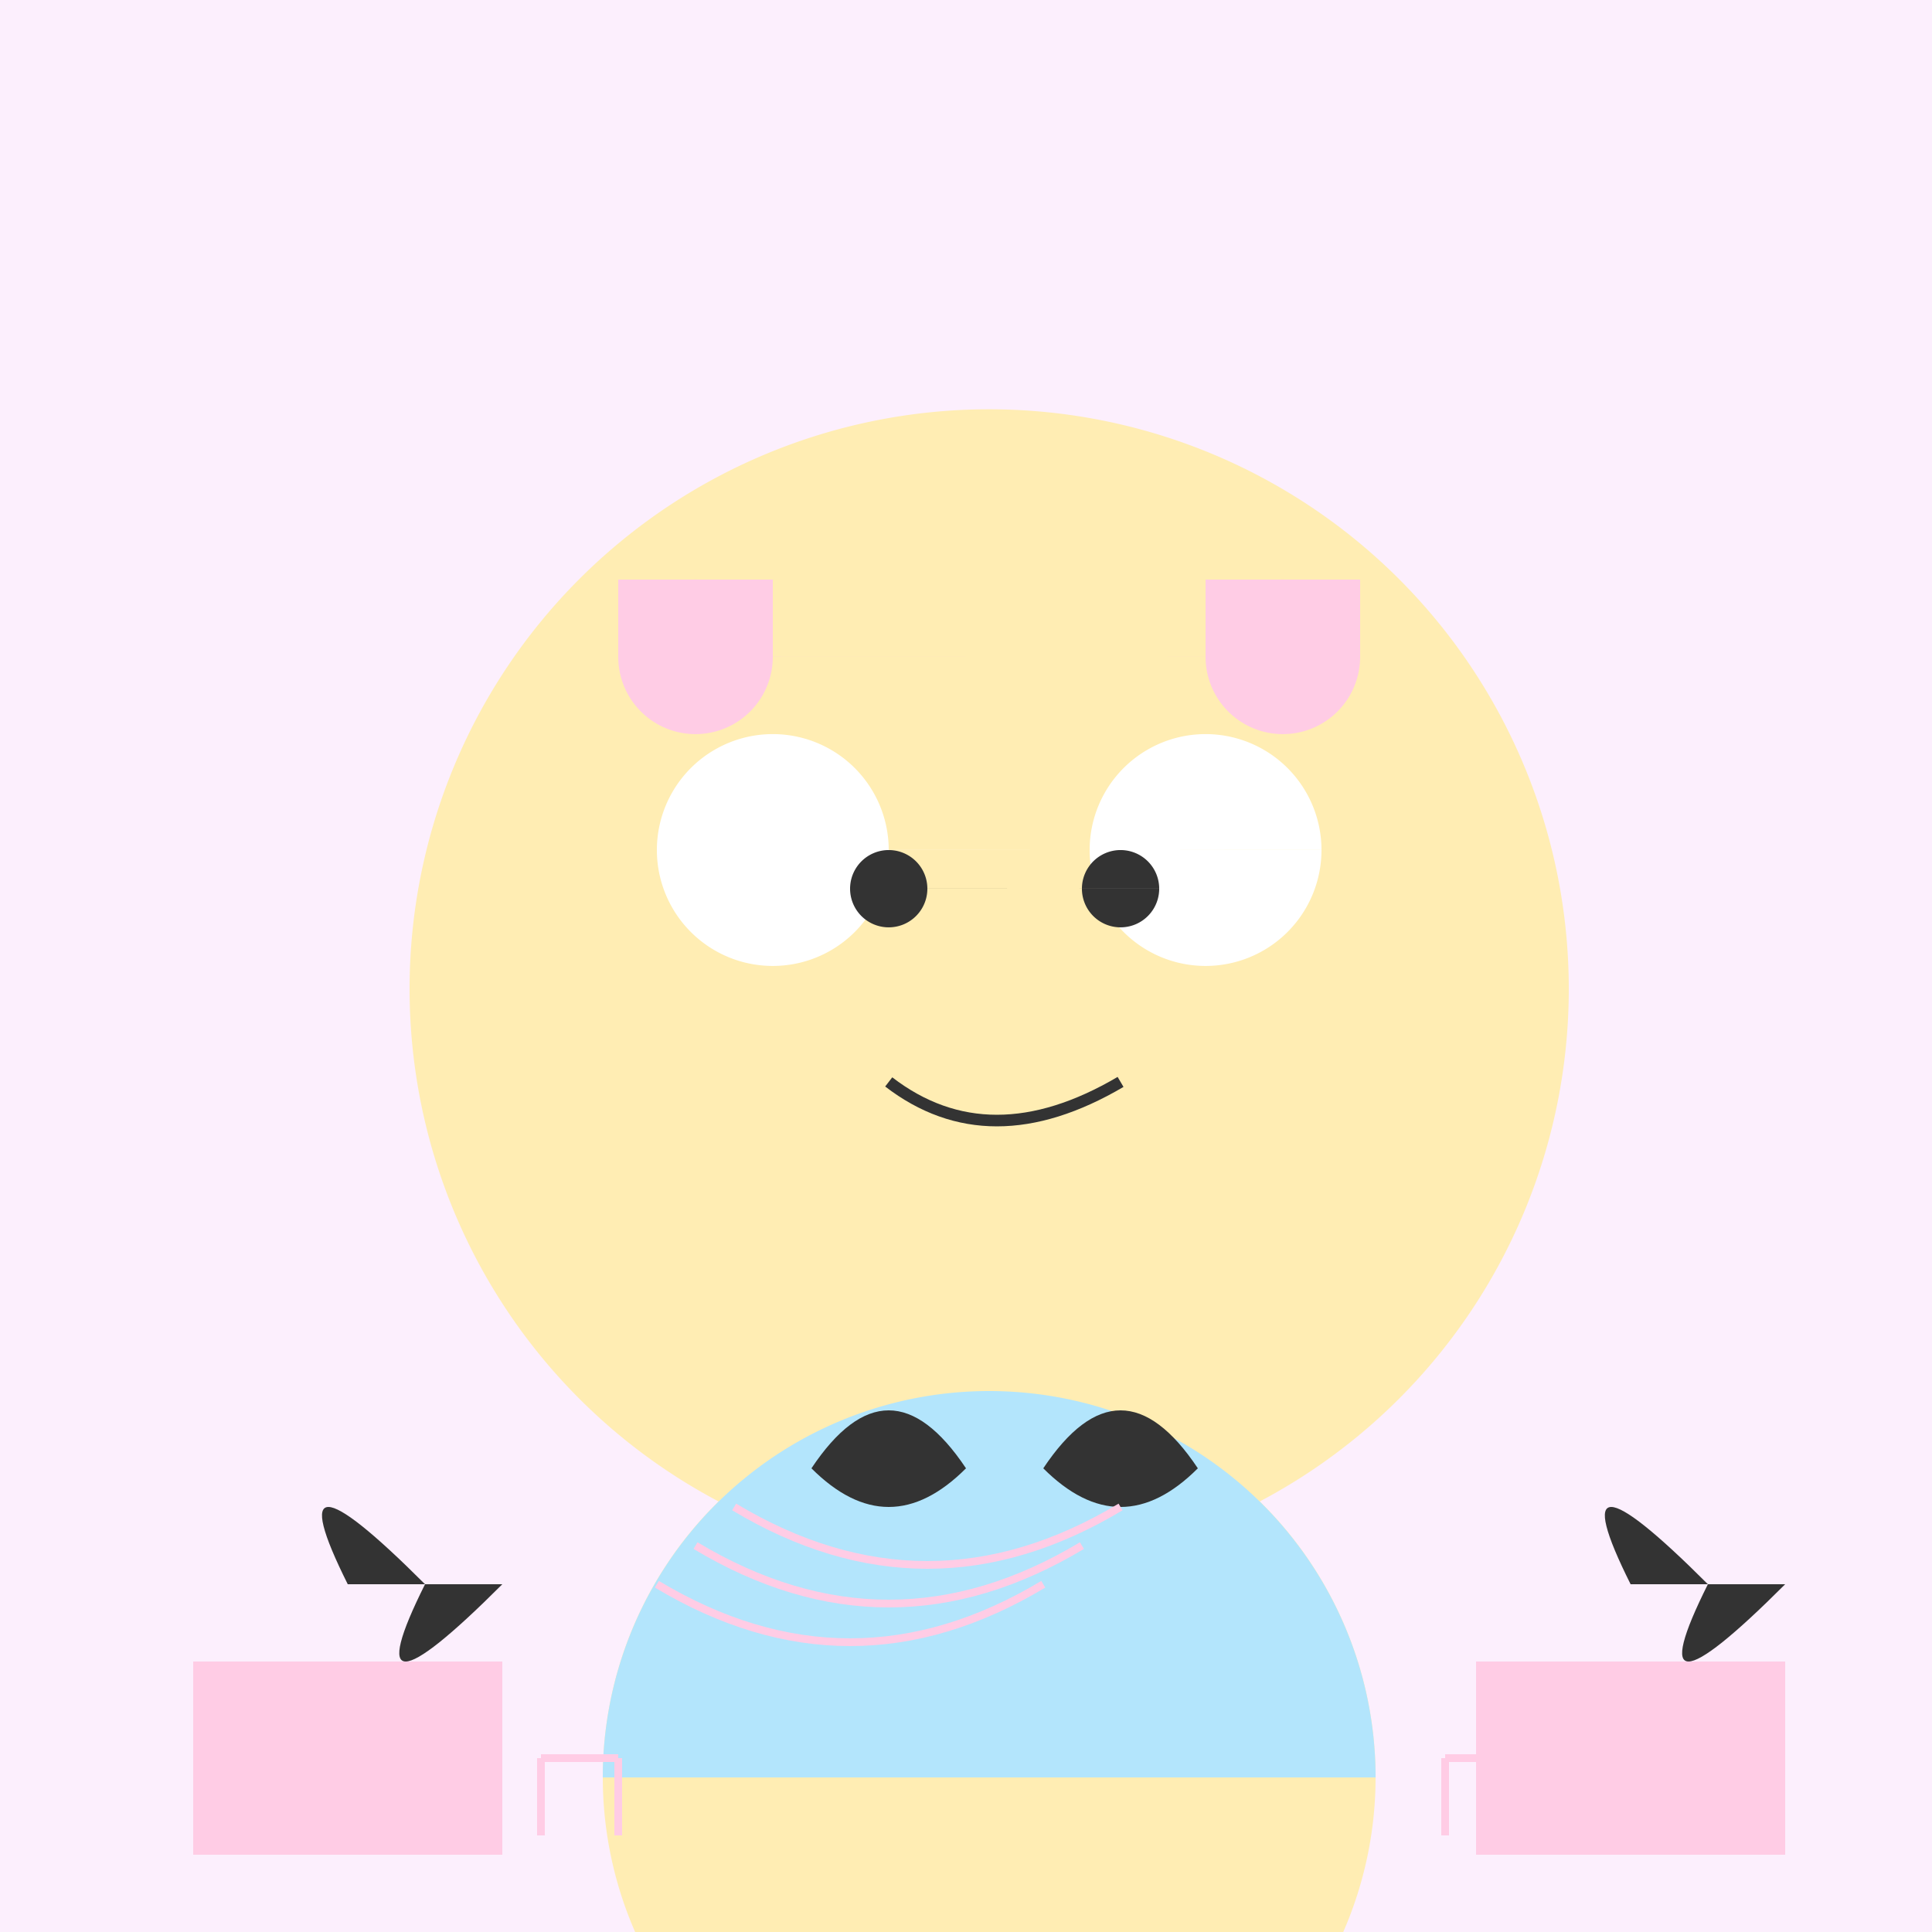
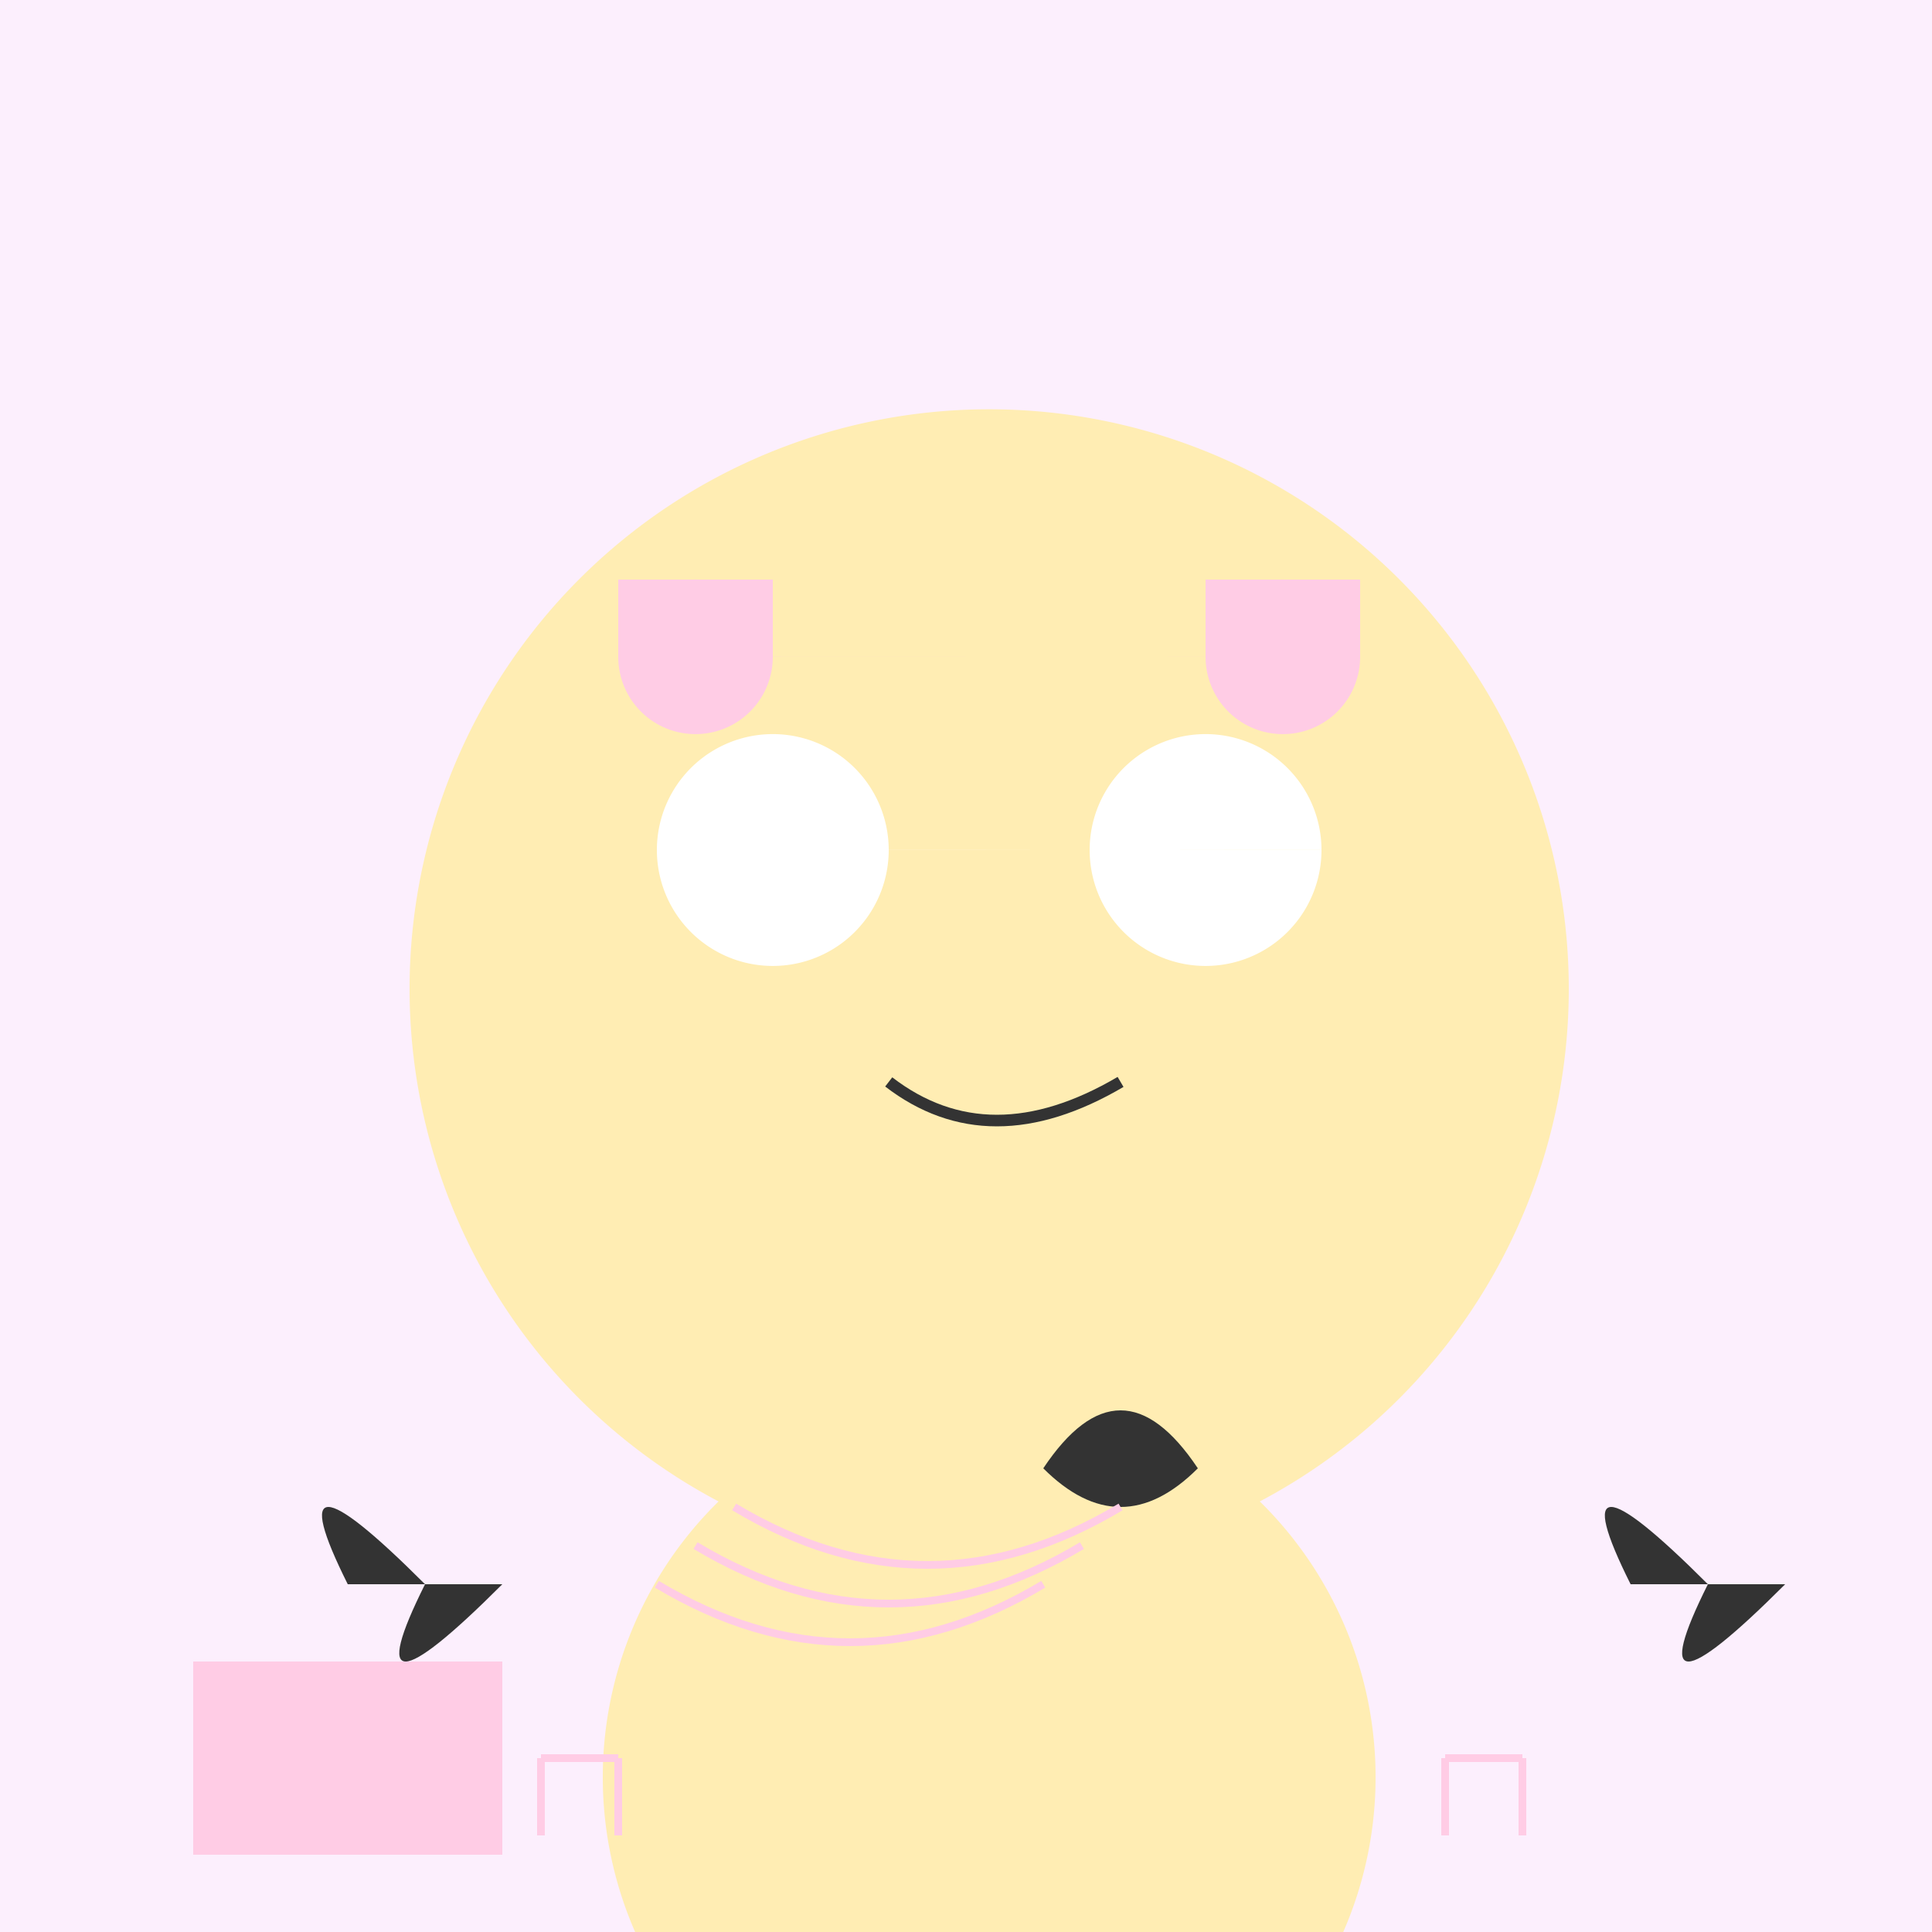
<svg xmlns="http://www.w3.org/2000/svg" width="500" height="500">
  <defs />
  <g>
    <rect fill="#FCEFFD" stroke="none" x="0" y="0" width="512" height="512" />
    <path fill="#FFEDB3" stroke="none" paint-order="stroke fill markers" d=" M 406 256 A 150 150 0 1 1 406 255.85" />
    <path fill="#FFF" stroke="none" paint-order="stroke fill markers" d=" M 230 220 A 30 30 0 1 1 230 219.97 L 342 220 A 30 30 0 1 1 342 219.97" />
-     <path fill="#333" stroke="none" paint-order="stroke fill markers" d=" M 240 230 A 10 10 0 1 1 240 229.99 L 300 230 A 10 10 0 1 1 300 229.99" />
    <path fill="none" stroke="#333" paint-order="fill stroke markers" d=" M 230 280 Q 256 300 290 280" stroke-miterlimit="10" stroke-width="3" stroke-dasharray="" />
-     <path fill="#FFEDB3" stroke="none" paint-order="stroke fill markers" d=" M 240 320 A 40 40 0 1 1 240 319.96 L 352 320 A 40 40 0 1 1 352 319.96" />
    <path fill="none" stroke="#FFEDB3" paint-order="fill stroke markers" d=" M 200 370 Q 210 335 230 370 M 312 370 Q 322 335 332 370" stroke-miterlimit="10" stroke-width="3" stroke-dasharray="" />
    <path fill="#FFEDB3" stroke="none" paint-order="stroke fill markers" d=" M 336 400 A 80 80 0 0 1 176 400" />
    <path fill="#FFEDB3" stroke="none" paint-order="stroke fill markers" d=" M 356 460 A 100 100 0 1 1 356 459.9" />
-     <path fill="#B3E5FC" stroke="none" paint-order="stroke fill markers" d=" M 156 460 A 100 100 0 0 1 356 460" />
    <path fill="#FFCCE5" stroke="none" paint-order="stroke fill markers" d=" M 200 170 A 20 20 0 1 1 200 169.98 L 352 170 A 20 20 0 1 1 352 169.98" />
    <path fill="#FFCCE5" stroke="none" paint-order="stroke fill markers" d=" M 160 170 L 200 170 L 200 150 L 160 150 Z" />
    <path fill="#FFCCE5" stroke="none" paint-order="stroke fill markers" d=" M 352 170 L 312 170 L 312 150 L 352 150 Z" />
-     <path fill="#333" stroke="none" paint-order="stroke fill markers" d=" M 250 380 Q 230 350 210 380 Q 230 400 250 380" />
    <path fill="#333" stroke="none" paint-order="stroke fill markers" d=" M 270 380 Q 290 350 310 380 Q 290 400 270 380" />
    <path fill="none" stroke="#FFCCE5" paint-order="fill stroke markers" d=" M 190 390 Q 240 420 290 390" stroke-miterlimit="10" stroke-width="2" stroke-dasharray="" />
    <path fill="none" stroke="#FFCCE5" paint-order="fill stroke markers" d=" M 180 400 Q 230 430 280 400" stroke-miterlimit="10" stroke-width="2" stroke-dasharray="" />
    <path fill="none" stroke="#FFCCE5" paint-order="fill stroke markers" d=" M 170 410 Q 220 440 270 410" stroke-miterlimit="10" stroke-width="2" stroke-dasharray="" />
    <path fill="#FFCCE5" stroke="none" paint-order="stroke fill markers" d=" M 50 480 L 130 480 L 130 430 L 50 430 Z" />
-     <path fill="#FFCCE5" stroke="none" paint-order="stroke fill markers" d=" M 382 480 L 462 480 L 462 430 L 382 430 Z" />
    <path fill="none" stroke="#FFCCE5" paint-order="fill stroke markers" d=" M 140 455 L 140 475 M 140 455 L 160 455 M 160 455 L 160 475" stroke-miterlimit="10" stroke-width="2" stroke-dasharray="" />
    <path fill="none" stroke="#FFCCE5" paint-order="fill stroke markers" d=" M 374 455 L 374 475 M 374 455 L 394 455 M 394 455 L 394 475" stroke-miterlimit="10" stroke-width="2" stroke-dasharray="" />
    <path fill="#333" stroke="none" paint-order="stroke fill markers" d=" M 90 410 Q 70 370 110 410 Q 90 450 130 410" />
    <path fill="#333" stroke="none" paint-order="stroke fill markers" d=" M 422 410 Q 402 370 442 410 Q 422 450 462 410" />
  </g>
</svg>